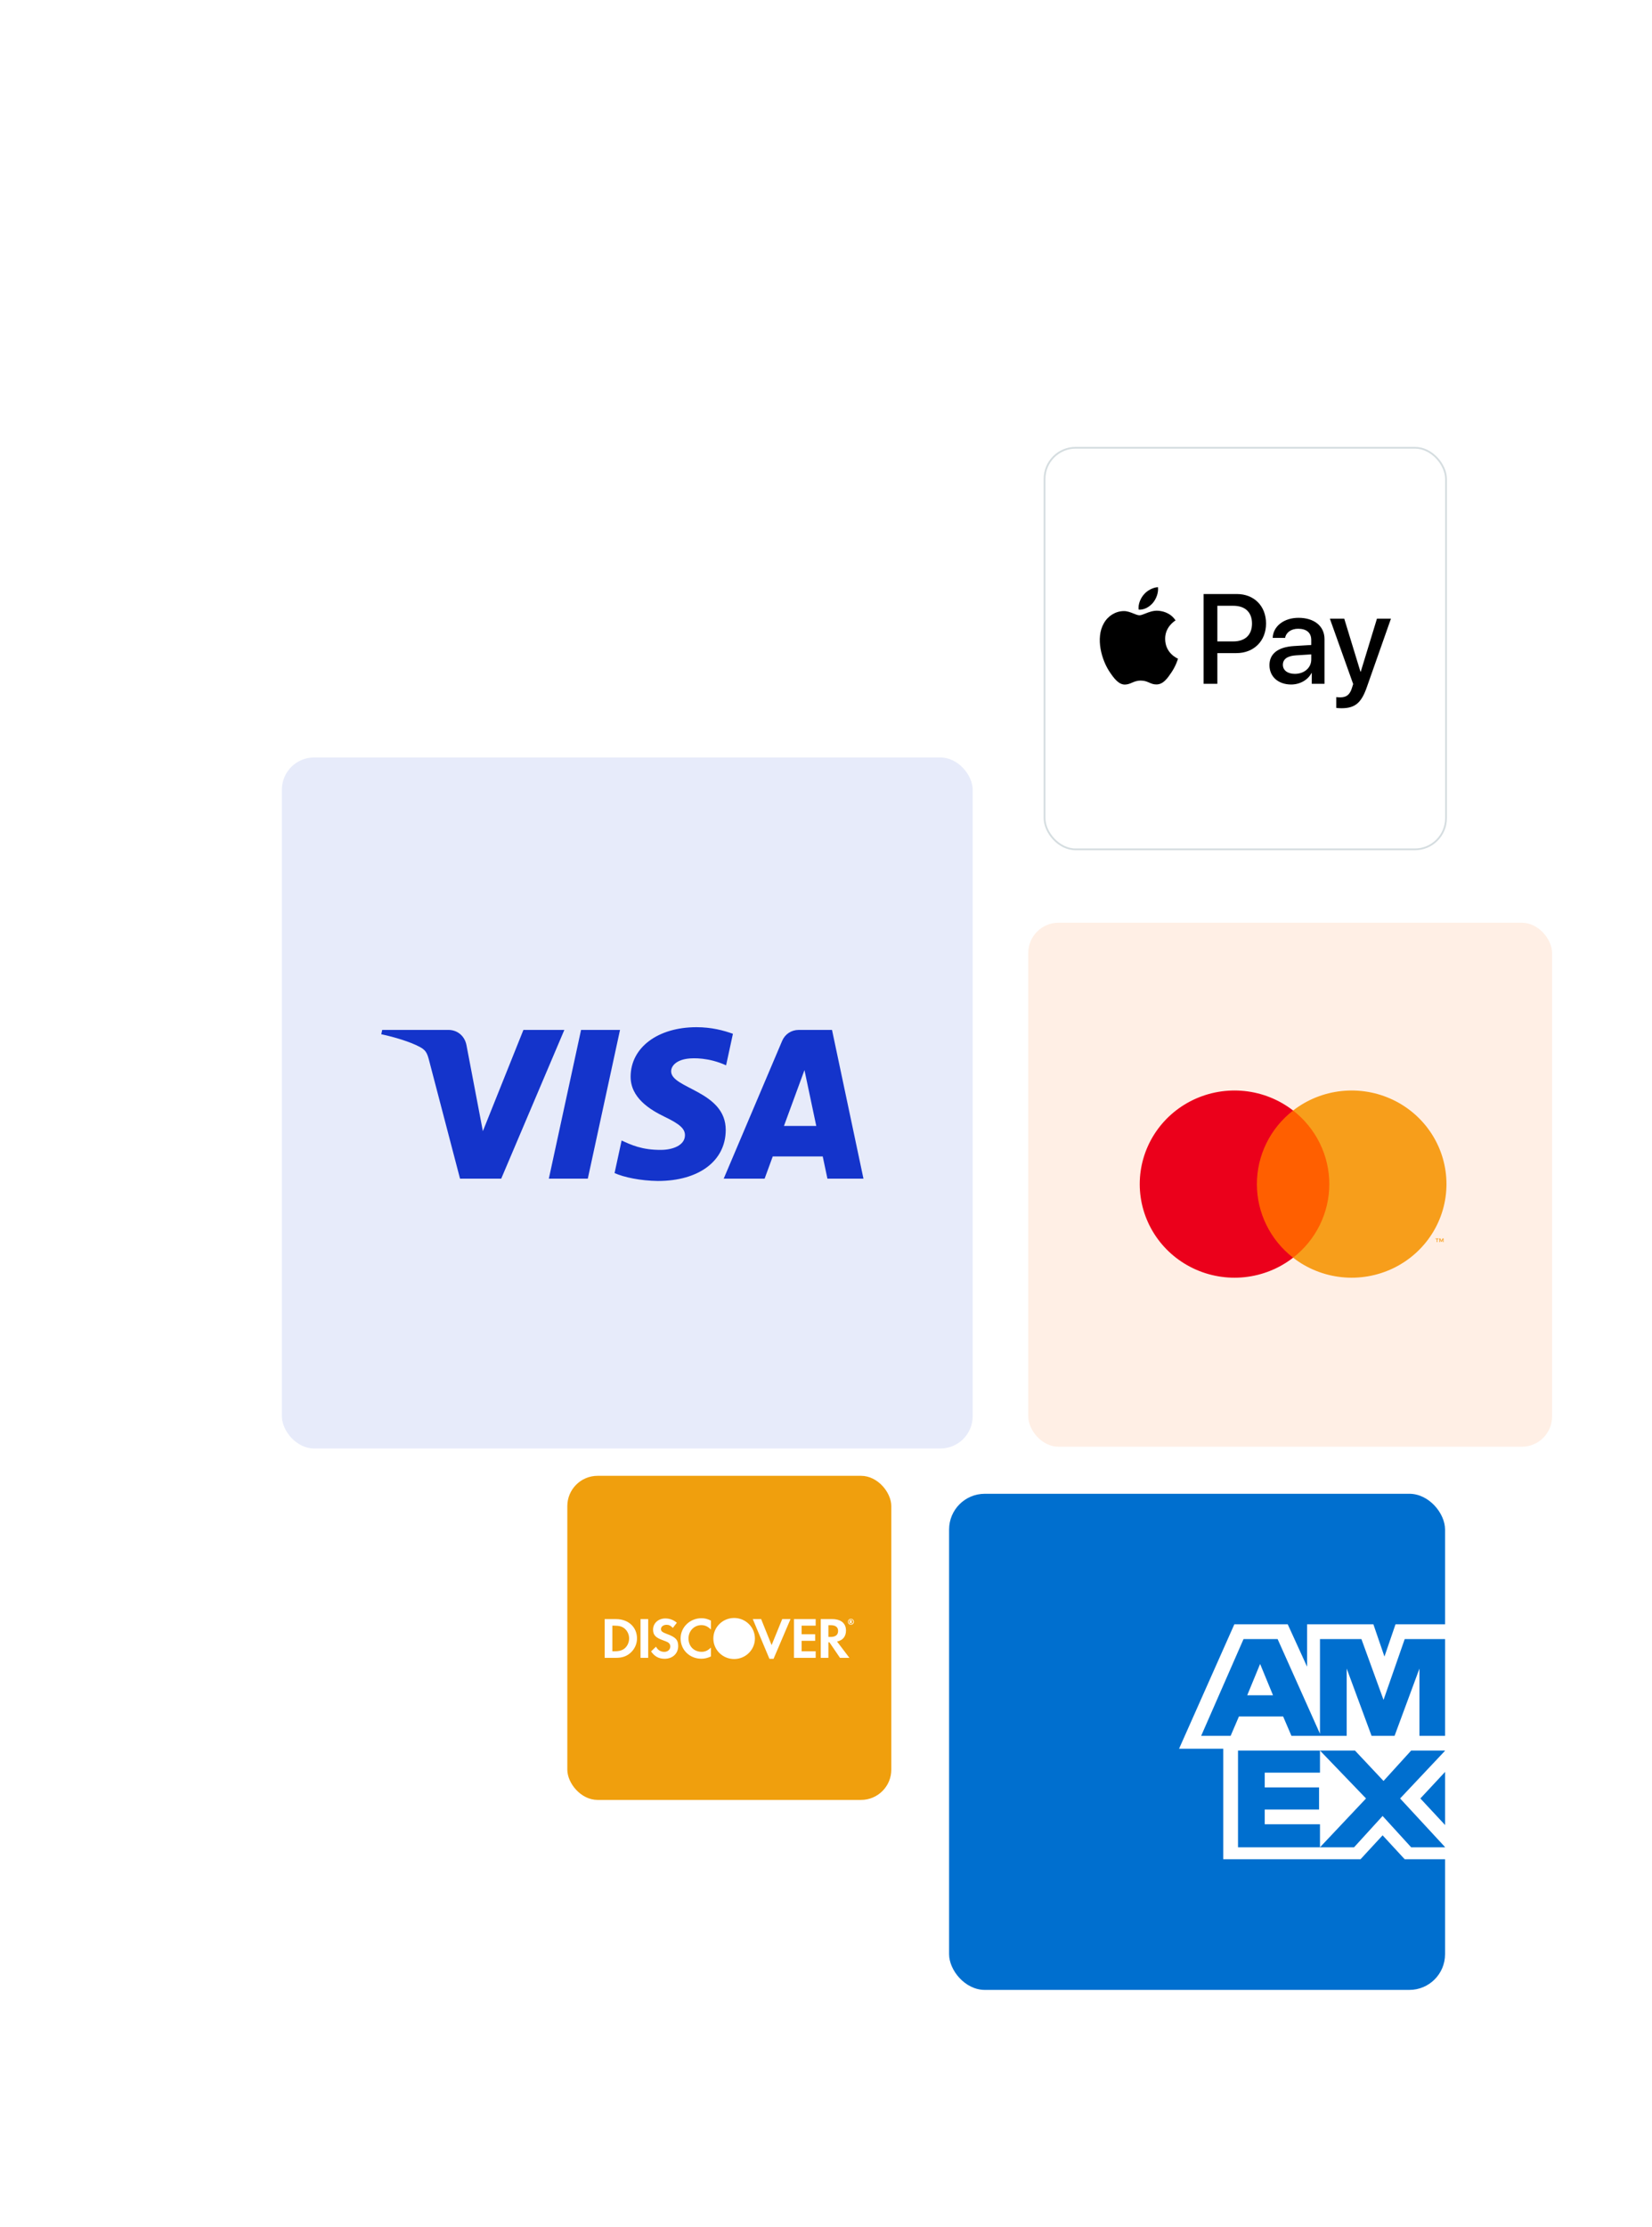
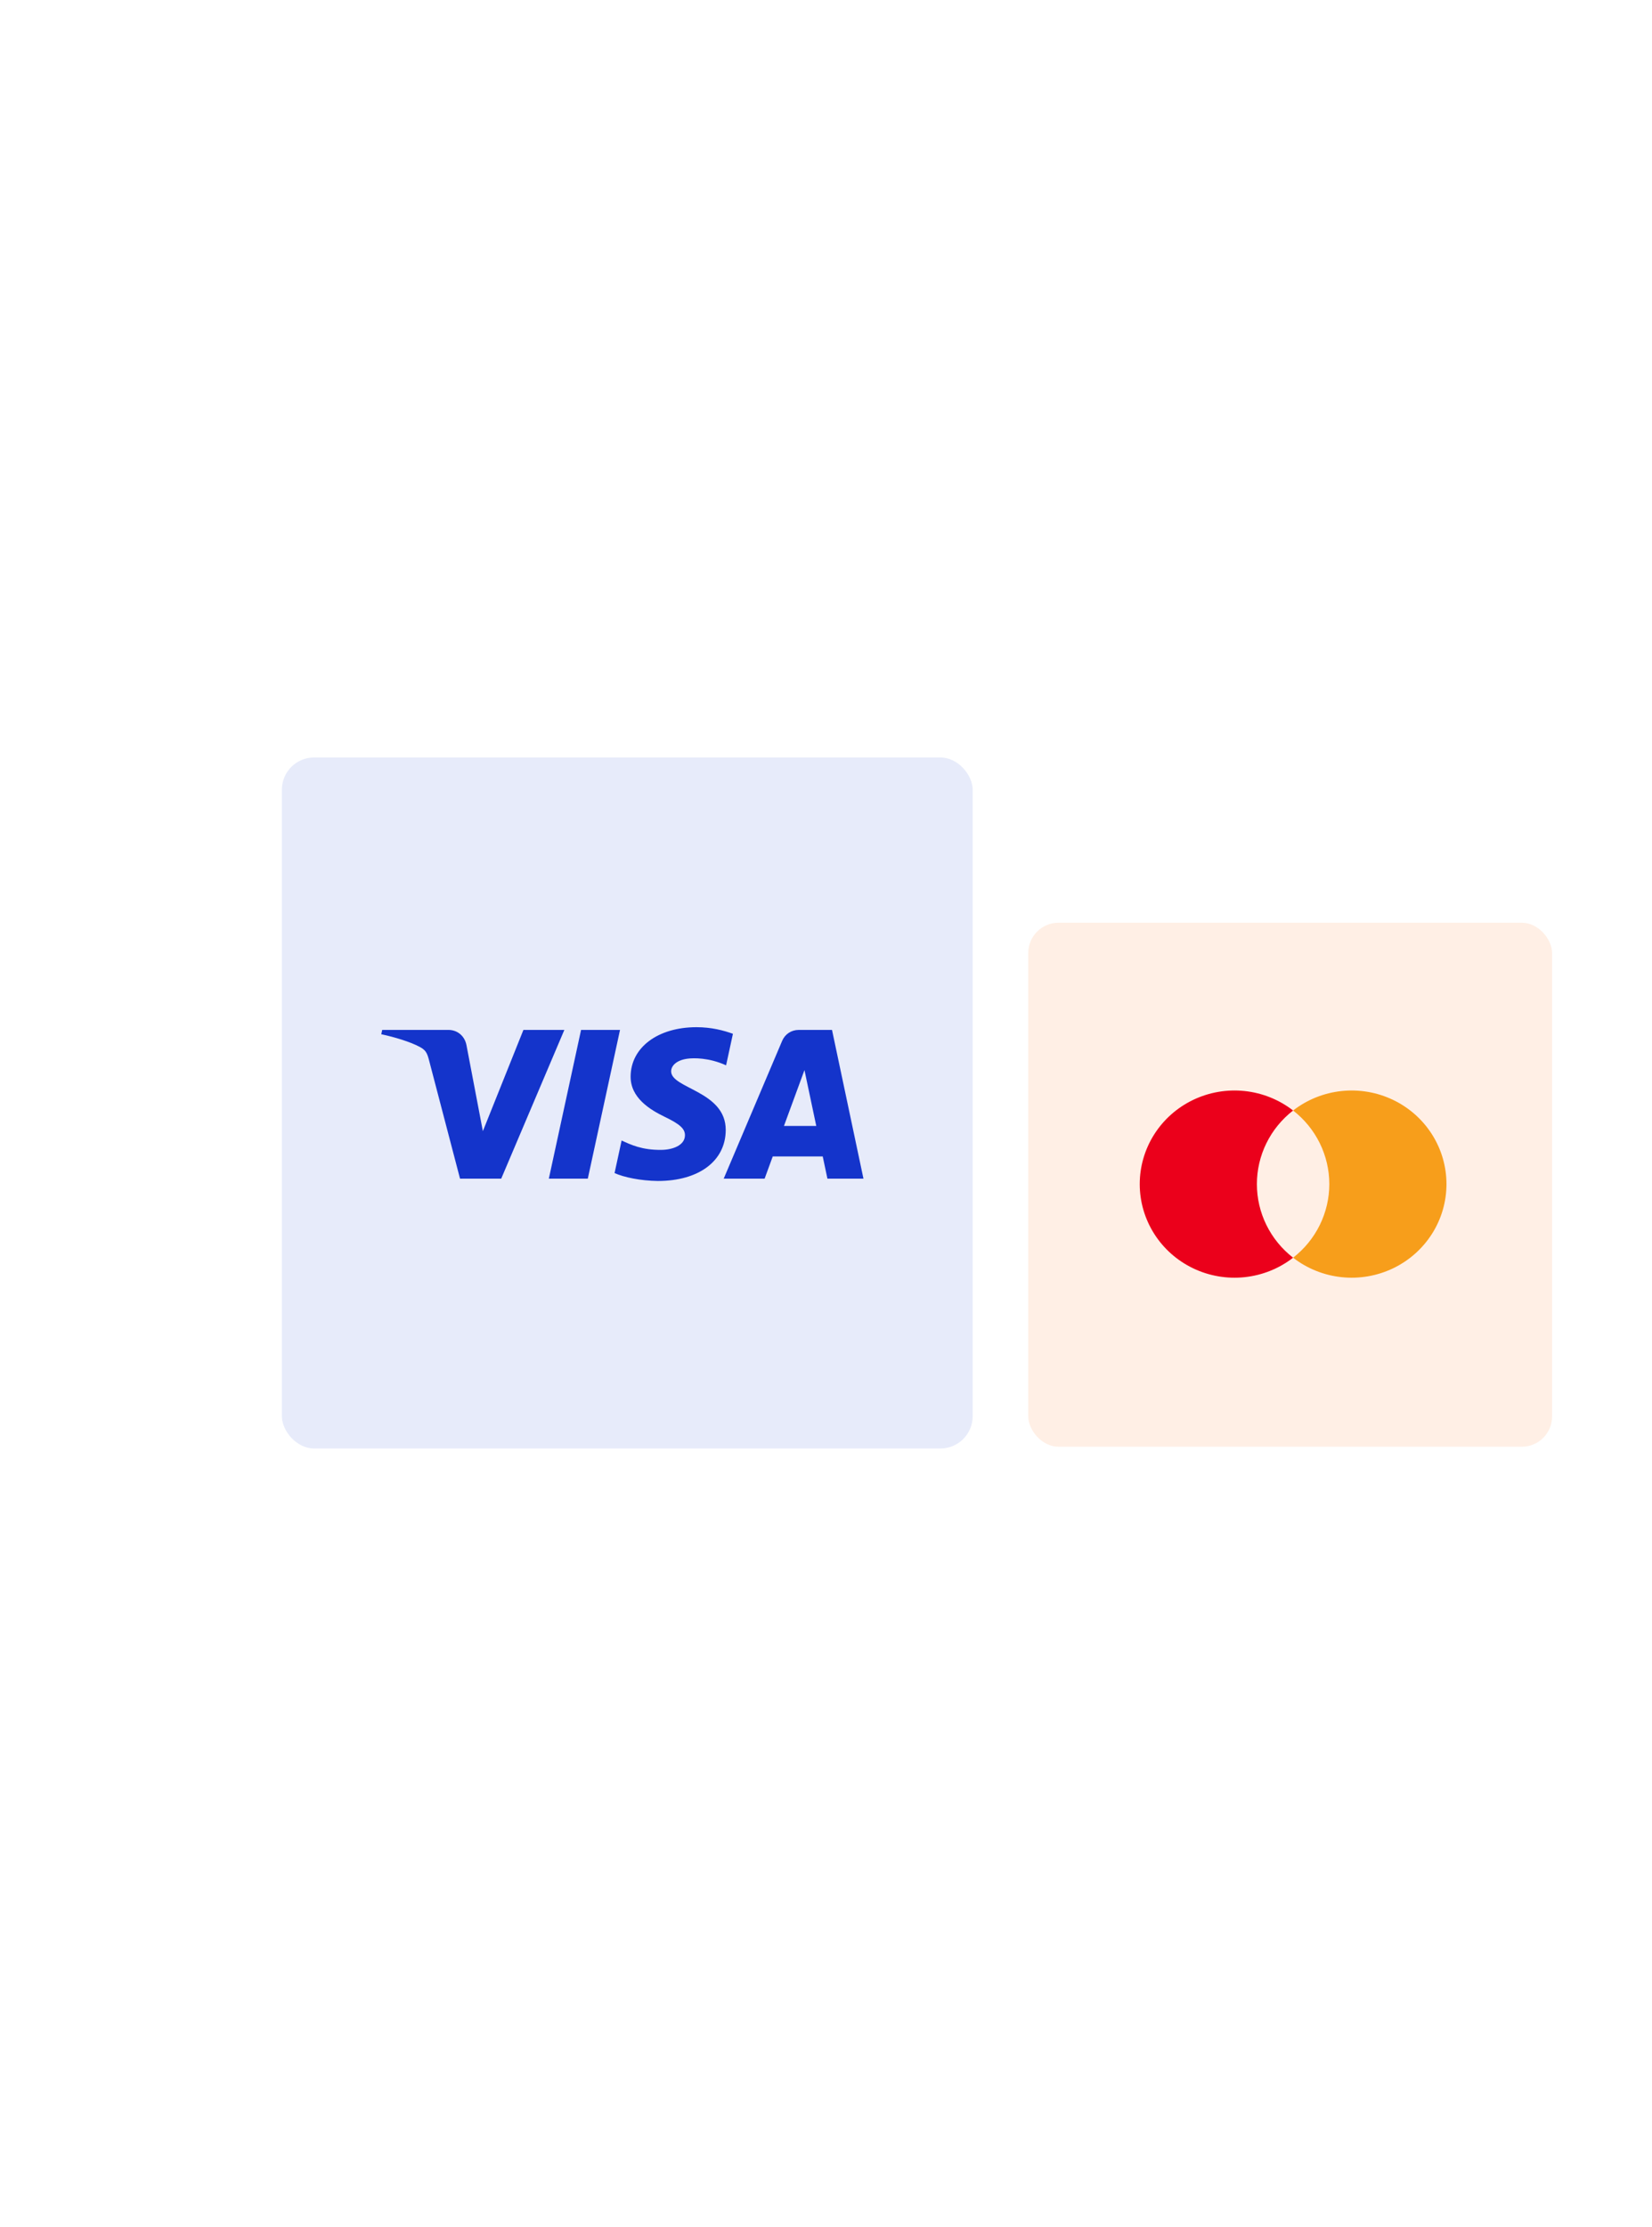
<svg xmlns="http://www.w3.org/2000/svg" width="463" height="624" viewBox="0 0 463 624" fill="none">
  <mask id="mask0_964_14936" style="mask-type:alpha" maskUnits="userSpaceOnUse" x="0" y="0" width="429" height="624">
-     <rect width="429" height="624" rx="16" fill="#CACEFF" />
-   </mask>
+     </mask>
  <g mask="url(#mask0_964_14936)">
    <g filter="url(#filter0_dd_964_14936)">
      <rect x="266" y="404" width="139" height="139" rx="10" fill="#006FCF" />
      <path fill-rule="evenodd" clip-rule="evenodd" d="M405.051 444.709H393.693L387.757 461.745L381.561 444.709H369.946V471.236L358.072 444.709H348.522L336.648 471.811H344.908L347.231 466.391H359.621L361.944 471.811H377.432V452.968L384.401 471.811H390.854L397.823 452.968V471.811H405.051V475.941H395.5L387.757 484.459L379.755 475.941H346.973V503.044H379.497L387.498 494.268L395.5 503.044H405.051V506.399H393.693L387.498 499.688L381.303 506.399H342.843V475.425H330.453L345.941 440.578H360.912L366.332 452.452V440.578H384.917L388.014 449.613L391.112 440.578H405.051V444.709ZM405.051 481.878L398.081 489.363L405.051 496.849V503.044L392.403 489.363L405.051 475.941V481.878ZM369.946 503.044V496.591H354.459V492.461H369.688V486.266H354.459V482.136H369.946V475.941L382.852 489.363L369.946 503.044ZM349.554 460.454L353.168 451.678L356.782 460.454H349.554Z" fill="white" />
    </g>
    <g filter="url(#filter1_dd_964_14936)">
      <rect x="293" y="114" width="112.02" height="112.02" rx="8.486" fill="white" />
      <rect x="292.75" y="113.75" width="112.52" height="112.52" rx="8.736" stroke="#D5DDE0" stroke-width="0.5" />
-       <path fill-rule="evenodd" clip-rule="evenodd" d="M319.125 159.105C320.655 159.234 322.185 158.331 323.141 157.185C324.082 156.007 324.704 154.426 324.544 152.812C323.189 152.877 321.516 153.716 320.559 154.894C319.682 155.911 318.933 157.556 319.125 159.105ZM337.327 179.888V154.733H346.652C351.466 154.733 354.829 158.089 354.829 162.994C354.829 167.899 351.402 171.288 346.525 171.288H341.185V179.888H337.327ZM324.528 159.412C323.18 159.333 321.95 159.822 320.956 160.217C320.317 160.471 319.775 160.687 319.363 160.687C318.901 160.687 318.337 160.46 317.704 160.205C316.875 159.872 315.926 159.49 314.932 159.509C312.652 159.541 310.532 160.848 309.369 162.929C306.978 167.092 308.747 173.256 311.058 176.645C312.19 178.323 313.545 180.162 315.33 180.098C316.116 180.068 316.681 179.825 317.265 179.574C317.939 179.285 318.638 178.984 319.73 178.984C320.784 178.984 321.453 179.277 322.095 179.558C322.705 179.825 323.291 180.081 324.161 180.065C326.01 180.033 327.174 178.387 328.306 176.709C329.527 174.908 330.064 173.15 330.145 172.884L330.155 172.853C330.153 172.851 330.138 172.844 330.111 172.832L330.111 172.831C329.703 172.642 326.582 171.196 326.552 167.318C326.522 164.063 329.027 162.414 329.422 162.155C329.446 162.139 329.462 162.128 329.469 162.123C327.875 159.735 325.389 159.476 324.528 159.412ZM361.875 180.082C364.298 180.082 366.545 178.839 367.565 176.871H367.645V179.888H371.215V167.367C371.215 163.736 368.346 161.397 363.931 161.397C359.834 161.397 356.806 163.769 356.694 167.028H360.169C360.456 165.479 361.875 164.462 363.819 164.462C366.178 164.462 367.501 165.576 367.501 167.625V169.013L362.688 169.303C358.208 169.577 355.786 171.433 355.786 174.66C355.786 177.919 358.288 180.082 361.875 180.082ZM362.912 177.096C360.856 177.096 359.548 176.096 359.548 174.563C359.548 172.982 360.808 172.062 363.215 171.917L367.503 171.643V173.063C367.503 175.418 365.526 177.096 362.912 177.096ZM383.06 180.872C381.514 185.277 379.744 186.729 375.982 186.729C375.696 186.729 374.739 186.697 374.516 186.633V183.615C374.755 183.648 375.345 183.68 375.648 183.68C377.353 183.68 378.31 182.954 378.899 181.066L379.25 179.953L372.715 161.639H376.748L381.29 176.5H381.37L385.913 161.639H389.834L383.06 180.872ZM341.185 158.024H345.633C348.98 158.024 350.893 159.831 350.893 163.01C350.893 166.189 348.98 168.012 345.617 168.012H341.185V158.024Z" fill="black" />
+       <path fill-rule="evenodd" clip-rule="evenodd" d="M319.125 159.105C320.655 159.234 322.185 158.331 323.141 157.185C324.082 156.007 324.704 154.426 324.544 152.812C323.189 152.877 321.516 153.716 320.559 154.894C319.682 155.911 318.933 157.556 319.125 159.105ZM337.327 179.888V154.733H346.652C351.466 154.733 354.829 158.089 354.829 162.994C354.829 167.899 351.402 171.288 346.525 171.288H341.185V179.888H337.327ZM324.528 159.412C323.18 159.333 321.95 159.822 320.956 160.217C320.317 160.471 319.775 160.687 319.363 160.687C318.901 160.687 318.337 160.46 317.704 160.205C316.875 159.872 315.926 159.49 314.932 159.509C312.652 159.541 310.532 160.848 309.369 162.929C306.978 167.092 308.747 173.256 311.058 176.645C312.19 178.323 313.545 180.162 315.33 180.098C316.116 180.068 316.681 179.825 317.265 179.574C317.939 179.285 318.638 178.984 319.73 178.984C320.784 178.984 321.453 179.277 322.095 179.558C322.705 179.825 323.291 180.081 324.161 180.065C326.01 180.033 327.174 178.387 328.306 176.709C329.527 174.908 330.064 173.15 330.145 172.884L330.155 172.853C330.153 172.851 330.138 172.844 330.111 172.832L330.111 172.831C329.703 172.642 326.582 171.196 326.552 167.318C326.522 164.063 329.027 162.414 329.422 162.155C329.446 162.139 329.462 162.128 329.469 162.123C327.875 159.735 325.389 159.476 324.528 159.412ZM361.875 180.082C364.298 180.082 366.545 178.839 367.565 176.871H367.645V179.888H371.215V167.367C371.215 163.736 368.346 161.397 363.931 161.397C359.834 161.397 356.806 163.769 356.694 167.028H360.169C360.456 165.479 361.875 164.462 363.819 164.462C366.178 164.462 367.501 165.576 367.501 167.625V169.013L362.688 169.303C358.208 169.577 355.786 171.433 355.786 174.66C355.786 177.919 358.288 180.082 361.875 180.082ZM362.912 177.096C360.856 177.096 359.548 176.096 359.548 174.563C359.548 172.982 360.808 172.062 363.215 171.917L367.503 171.643V173.063C367.503 175.418 365.526 177.096 362.912 177.096ZM383.06 180.872C381.514 185.277 379.744 186.729 375.982 186.729C375.696 186.729 374.739 186.697 374.516 186.633V183.615C374.755 183.648 375.345 183.68 375.648 183.68C377.353 183.68 378.31 182.954 378.899 181.066L379.25 179.953L372.715 161.639H376.748L381.29 176.5L385.913 161.639H389.834L383.06 180.872ZM341.185 158.024H345.633C348.98 158.024 350.893 159.831 350.893 163.01C350.893 166.189 348.98 168.012 345.617 168.012H341.185V158.024Z" fill="black" />
    </g>
    <g filter="url(#filter2_dd_964_14936)">
      <rect x="159" y="404" width="90.804" height="90.804" rx="8.486" fill="#F09F0D" />
      <path d="M190.749 449.576C190.749 452.768 193.289 455.243 196.555 455.243C197.479 455.243 198.269 455.063 199.244 454.61V452.117C198.387 452.964 197.627 453.306 196.654 453.306C194.493 453.306 192.96 451.76 192.96 449.561C192.96 447.477 194.543 445.832 196.555 445.832C197.578 445.832 198.353 446.192 199.244 447.053V444.561C198.303 444.09 197.529 443.895 196.605 443.895C193.355 443.895 190.749 446.42 190.749 449.576Z" fill="white" />
-       <path d="M185.243 446.94C185.243 447.526 185.622 447.836 186.909 448.306C189.35 449.188 190.073 449.968 190.073 451.694C190.073 453.795 188.508 455.258 186.279 455.258C184.647 455.258 183.46 454.624 182.471 453.192L183.857 451.874C184.351 452.817 185.176 453.323 186.198 453.323C187.156 453.323 187.864 452.671 187.864 451.791C187.864 451.335 187.649 450.943 187.221 450.668C187.005 450.537 186.578 450.341 185.738 450.049C183.723 449.333 183.032 448.568 183.032 447.071C183.032 445.294 184.516 443.96 186.462 443.96C187.668 443.96 188.771 444.367 189.695 445.165L188.571 446.615C188.013 445.997 187.485 445.736 186.842 445.736C185.917 445.736 185.243 446.256 185.243 446.94Z" fill="white" />
      <path fill-rule="evenodd" clip-rule="evenodd" d="M172.626 444.14H169.477V454.998H172.609C174.275 454.998 175.478 454.61 176.534 453.744C177.789 452.719 178.53 451.174 178.53 449.576C178.53 446.372 176.105 444.14 172.626 444.14ZM175.132 452.297C174.458 452.897 173.582 453.159 172.196 453.159H171.621V445.98H172.196C173.582 445.98 174.423 446.224 175.132 446.858C175.875 447.51 176.32 448.52 176.32 449.561C176.32 450.603 175.875 451.646 175.132 452.297Z" fill="white" />
      <path d="M181.663 444.14H179.518V454.998H181.663V444.14Z" fill="white" />
-       <path d="M213.322 444.14L216.256 451.432L219.227 444.14H221.552L216.8 455.277H215.646L210.979 444.14H213.322Z" fill="white" />
      <path d="M222.522 454.998H228.607V453.159H224.666V450.229H228.461V448.39H224.666V445.98H228.607V444.14H222.522V454.998Z" fill="white" />
      <path fill-rule="evenodd" clip-rule="evenodd" d="M233.208 444.14C235.683 444.14 237.103 445.313 237.103 447.345C237.103 449.008 236.212 450.099 234.595 450.424L238.058 454.998H235.42L232.45 450.636H232.17V454.998H230.028V444.14H233.208ZM232.17 449.139H232.798C234.168 449.139 234.894 448.551 234.894 447.46C234.894 446.403 234.168 445.85 232.831 445.85H232.17V449.139Z" fill="white" />
      <path fill-rule="evenodd" clip-rule="evenodd" d="M238.812 444.709C238.812 444.518 238.678 444.414 238.444 444.414H238.133V445.372H238.364V445.001L238.635 445.372H238.919L238.6 444.977C238.736 444.94 238.812 444.842 238.812 444.709ZM238.404 444.84H238.364V444.589H238.406C238.521 444.589 238.58 444.63 238.58 444.713C238.58 444.797 238.52 444.84 238.404 444.84Z" fill="white" />
      <path fill-rule="evenodd" clip-rule="evenodd" d="M237.646 444.891C237.646 444.427 238.021 444.056 238.491 444.056C238.949 444.056 239.326 444.434 239.326 444.891C239.326 445.351 238.949 445.726 238.491 445.726C238.024 445.726 237.646 445.354 237.646 444.891ZM237.814 444.892C237.814 445.272 238.117 445.577 238.487 445.577C238.857 445.577 239.157 445.269 239.157 444.892C239.157 444.518 238.857 444.206 238.487 444.206C238.114 444.206 237.814 444.511 237.814 444.892Z" fill="white" />
      <path d="M205.747 455.329C202.533 455.329 199.926 452.756 199.926 449.583V449.575C199.926 447.996 200.573 446.559 201.621 445.525C201.621 445.517 201.629 445.517 201.629 445.51C201.637 445.51 201.637 445.502 201.645 445.502C202.693 444.467 204.148 443.828 205.747 443.828H205.755C208.97 443.828 211.577 446.402 211.577 449.575V449.583C211.577 451.162 210.929 452.59 209.881 453.632C209.881 453.64 209.874 453.64 209.874 453.648C209.865 453.648 209.865 453.656 209.858 453.656C208.802 454.69 207.355 455.329 205.755 455.329H205.747Z" fill="white" />
    </g>
  </g>
  <g filter="url(#filter3_dd_964_14936)">
    <rect x="79" y="192" width="193.608" height="193.608" rx="9.047" fill="#E7EBFA" />
    <path d="M173.771 268.337L164.741 310.008H153.821L162.853 268.337H173.771ZM219.715 295.244L225.464 279.595L228.772 295.244H219.715ZM231.899 310.008H241.999L233.185 268.337H223.862C221.767 268.337 220 269.539 219.213 271.394L202.83 310.008H214.297L216.574 303.786H230.584L231.899 310.008ZM203.399 296.402C203.446 285.404 187.991 284.798 188.098 279.885C188.13 278.388 189.575 276.8 192.729 276.393C194.296 276.191 198.605 276.036 203.498 278.259L205.414 269.422C202.786 268.48 199.404 267.574 195.198 267.574C184.405 267.574 176.808 273.239 176.744 281.35C176.676 287.349 182.167 290.696 186.305 292.691C190.559 294.734 191.989 296.042 191.97 297.869C191.942 300.666 188.576 301.898 185.437 301.947C179.945 302.033 176.759 300.484 174.219 299.316L172.24 308.447C174.791 309.603 179.501 310.608 184.387 310.66C195.857 310.66 203.361 305.065 203.399 296.402ZM158.167 268.337L140.475 310.008H128.93L120.224 276.751C119.695 274.703 119.236 273.954 117.628 273.09C115.006 271.685 110.67 270.365 106.855 269.547L107.116 268.337H125.697C128.064 268.337 130.195 269.893 130.732 272.585L135.331 296.7L146.695 268.337H158.167Z" fill="#1434CB" />
  </g>
  <g filter="url(#filter4_dd_964_14936)">
    <rect x="288.188" y="243.188" width="146.814" height="146.814" rx="8.486" fill="#FFEFE5" />
-     <path d="M374.037 295.802H350.791V337.04H374.037V295.802Z" fill="#FF5F00" />
    <path d="M352.267 316.421C352.263 312.45 353.175 308.529 354.933 304.957C356.691 301.385 359.249 298.254 362.414 295.802C358.495 292.761 353.788 290.87 348.832 290.345C343.875 289.82 338.869 290.682 334.385 292.833C329.902 294.983 326.122 298.336 323.477 302.507C320.832 306.679 319.43 311.5 319.43 316.421C319.43 321.342 320.832 326.164 323.477 330.335C326.122 334.506 329.902 337.859 334.385 340.01C338.869 342.16 343.875 343.022 348.832 342.497C353.788 341.972 358.495 340.081 362.414 337.04C359.249 334.588 356.691 331.457 354.933 327.885C353.175 324.313 352.263 320.393 352.267 316.421Z" fill="#EB001B" />
    <path d="M405.397 316.421C405.397 321.342 403.995 326.164 401.35 330.335C398.705 334.506 394.925 337.859 390.442 340.01C385.958 342.16 380.952 343.022 375.996 342.497C371.04 341.972 366.333 340.081 362.414 337.04C365.576 334.585 368.132 331.454 369.89 327.883C371.647 324.311 372.561 320.392 372.561 316.421C372.561 312.45 371.647 308.531 369.89 304.96C368.132 301.388 365.576 298.257 362.414 295.802C366.333 292.761 371.04 290.87 375.996 290.345C380.952 289.82 385.958 290.682 390.442 292.833C394.925 294.983 398.705 298.336 401.35 302.507C403.995 306.679 405.397 311.5 405.397 316.421Z" fill="#F79E1B" />
-     <path d="M402.862 332.672V331.828H403.207V331.656H402.329V331.828H402.674V332.672H402.862ZM404.567 332.672V331.654H404.298L403.988 332.354L403.679 331.654H403.409V332.672H403.599V331.904L403.89 332.566H404.087L404.377 331.903V332.672H404.567Z" fill="#F79E1B" />
  </g>
  <defs>
    <filter id="filter0_dd_964_14936" x="239.612" y="390.806" width="191.826" height="191.776" filterUnits="userSpaceOnUse" color-interpolation-filters="sRGB">
      <feFlood flood-opacity="0" result="BackgroundImageFix" />
      <feColorMatrix in="SourceAlpha" type="matrix" values="0 0 0 0 0 0 0 0 0 0 0 0 0 0 0 0 0 0 127 0" result="hardAlpha" />
      <feOffset dy="1.319" />
      <feGaussianBlur stdDeviation="6.597" />
      <feColorMatrix type="matrix" values="0 0 0 0 0.718 0 0 0 0 0.718 0 0 0 0 0.718 0 0 0 0.08 0" />
      <feBlend mode="normal" in2="BackgroundImageFix" result="effect1_dropShadow_964_14936" />
      <feColorMatrix in="SourceAlpha" type="matrix" values="0 0 0 0 0 0 0 0 0 0 0 0 0 0 0 0 0 0 127 0" result="hardAlpha" />
      <feOffset dy="13.194" />
      <feGaussianBlur stdDeviation="13.194" />
      <feColorMatrix type="matrix" values="0 0 0 0 0.361 0 0 0 0 0.373 0 0 0 0 0.439 0 0 0 0.08 0" />
      <feBlend mode="normal" in2="effect1_dropShadow_964_14936" result="effect2_dropShadow_964_14936" />
      <feBlend mode="normal" in="SourceGraphic" in2="effect2_dropShadow_964_14936" result="shape" />
    </filter>
    <filter id="filter1_dd_964_14936" x="271.234" y="102.867" width="155.551" height="155.551" filterUnits="userSpaceOnUse" color-interpolation-filters="sRGB">
      <feFlood flood-opacity="0" result="BackgroundImageFix" />
      <feColorMatrix in="SourceAlpha" type="matrix" values="0 0 0 0 0 0 0 0 0 0 0 0 0 0 0 0 0 0 127 0" result="hardAlpha" />
      <feOffset dy="1.063" />
      <feGaussianBlur stdDeviation="5.316" />
      <feColorMatrix type="matrix" values="0 0 0 0 0.718 0 0 0 0 0.718 0 0 0 0 0.718 0 0 0 0.08 0" />
      <feBlend mode="normal" in2="BackgroundImageFix" result="effect1_dropShadow_964_14936" />
      <feColorMatrix in="SourceAlpha" type="matrix" values="0 0 0 0 0 0 0 0 0 0 0 0 0 0 0 0 0 0 127 0" result="hardAlpha" />
      <feOffset dy="10.633" />
      <feGaussianBlur stdDeviation="10.633" />
      <feColorMatrix type="matrix" values="0 0 0 0 0.361 0 0 0 0 0.373 0 0 0 0 0.439 0 0 0 0.08 0" />
      <feBlend mode="normal" in2="effect1_dropShadow_964_14936" result="effect2_dropShadow_964_14936" />
      <feBlend mode="normal" in="SourceGraphic" in2="effect2_dropShadow_964_14936" result="shape" />
    </filter>
    <filter id="filter2_dd_964_14936" x="141.762" y="395.381" width="125.281" height="125.281" filterUnits="userSpaceOnUse" color-interpolation-filters="sRGB">
      <feFlood flood-opacity="0" result="BackgroundImageFix" />
      <feColorMatrix in="SourceAlpha" type="matrix" values="0 0 0 0 0 0 0 0 0 0 0 0 0 0 0 0 0 0 127 0" result="hardAlpha" />
      <feOffset dy="0.862" />
      <feGaussianBlur stdDeviation="4.31" />
      <feColorMatrix type="matrix" values="0 0 0 0 0.718 0 0 0 0 0.718 0 0 0 0 0.718 0 0 0 0.08 0" />
      <feBlend mode="normal" in2="BackgroundImageFix" result="effect1_dropShadow_964_14936" />
      <feColorMatrix in="SourceAlpha" type="matrix" values="0 0 0 0 0 0 0 0 0 0 0 0 0 0 0 0 0 0 127 0" result="hardAlpha" />
      <feOffset dy="8.619" />
      <feGaussianBlur stdDeviation="8.619" />
      <feColorMatrix type="matrix" values="0 0 0 0 0.361 0 0 0 0 0.373 0 0 0 0 0.439 0 0 0 0.08 0" />
      <feBlend mode="normal" in2="effect1_dropShadow_964_14936" result="effect2_dropShadow_964_14936" />
      <feBlend mode="normal" in="SourceGraphic" in2="effect2_dropShadow_964_14936" result="shape" />
    </filter>
    <filter id="filter3_dd_964_14936" x="42.245" y="173.623" width="267.119" height="267.119" filterUnits="userSpaceOnUse" color-interpolation-filters="sRGB">
      <feFlood flood-opacity="0" result="BackgroundImageFix" />
      <feColorMatrix in="SourceAlpha" type="matrix" values="0 0 0 0 0 0 0 0 0 0 0 0 0 0 0 0 0 0 127 0" result="hardAlpha" />
      <feOffset dy="1.838" />
      <feGaussianBlur stdDeviation="9.189" />
      <feColorMatrix type="matrix" values="0 0 0 0 0.718 0 0 0 0 0.718 0 0 0 0 0.718 0 0 0 0.08 0" />
      <feBlend mode="normal" in2="BackgroundImageFix" result="effect1_dropShadow_964_14936" />
      <feColorMatrix in="SourceAlpha" type="matrix" values="0 0 0 0 0 0 0 0 0 0 0 0 0 0 0 0 0 0 127 0" result="hardAlpha" />
      <feOffset dy="18.377" />
      <feGaussianBlur stdDeviation="18.377" />
      <feColorMatrix type="matrix" values="0 0 0 0 0.361 0 0 0 0 0.373 0 0 0 0 0.439 0 0 0 0.08 0" />
      <feBlend mode="normal" in2="effect1_dropShadow_964_14936" result="effect2_dropShadow_964_14936" />
      <feBlend mode="normal" in="SourceGraphic" in2="effect2_dropShadow_964_14936" result="shape" />
    </filter>
    <filter id="filter4_dd_964_14936" x="260.316" y="229.252" width="202.555" height="202.555" filterUnits="userSpaceOnUse" color-interpolation-filters="sRGB">
      <feFlood flood-opacity="0" result="BackgroundImageFix" />
      <feColorMatrix in="SourceAlpha" type="matrix" values="0 0 0 0 0 0 0 0 0 0 0 0 0 0 0 0 0 0 127 0" result="hardAlpha" />
      <feOffset dy="1.394" />
      <feGaussianBlur stdDeviation="6.968" />
      <feColorMatrix type="matrix" values="0 0 0 0 0.718 0 0 0 0 0.718 0 0 0 0 0.718 0 0 0 0.08 0" />
      <feBlend mode="normal" in2="BackgroundImageFix" result="effect1_dropShadow_964_14936" />
      <feColorMatrix in="SourceAlpha" type="matrix" values="0 0 0 0 0 0 0 0 0 0 0 0 0 0 0 0 0 0 127 0" result="hardAlpha" />
      <feOffset dy="13.936" />
      <feGaussianBlur stdDeviation="13.936" />
      <feColorMatrix type="matrix" values="0 0 0 0 0.361 0 0 0 0 0.373 0 0 0 0 0.439 0 0 0 0.08 0" />
      <feBlend mode="normal" in2="effect1_dropShadow_964_14936" result="effect2_dropShadow_964_14936" />
      <feBlend mode="normal" in="SourceGraphic" in2="effect2_dropShadow_964_14936" result="shape" />
    </filter>
  </defs>
</svg>